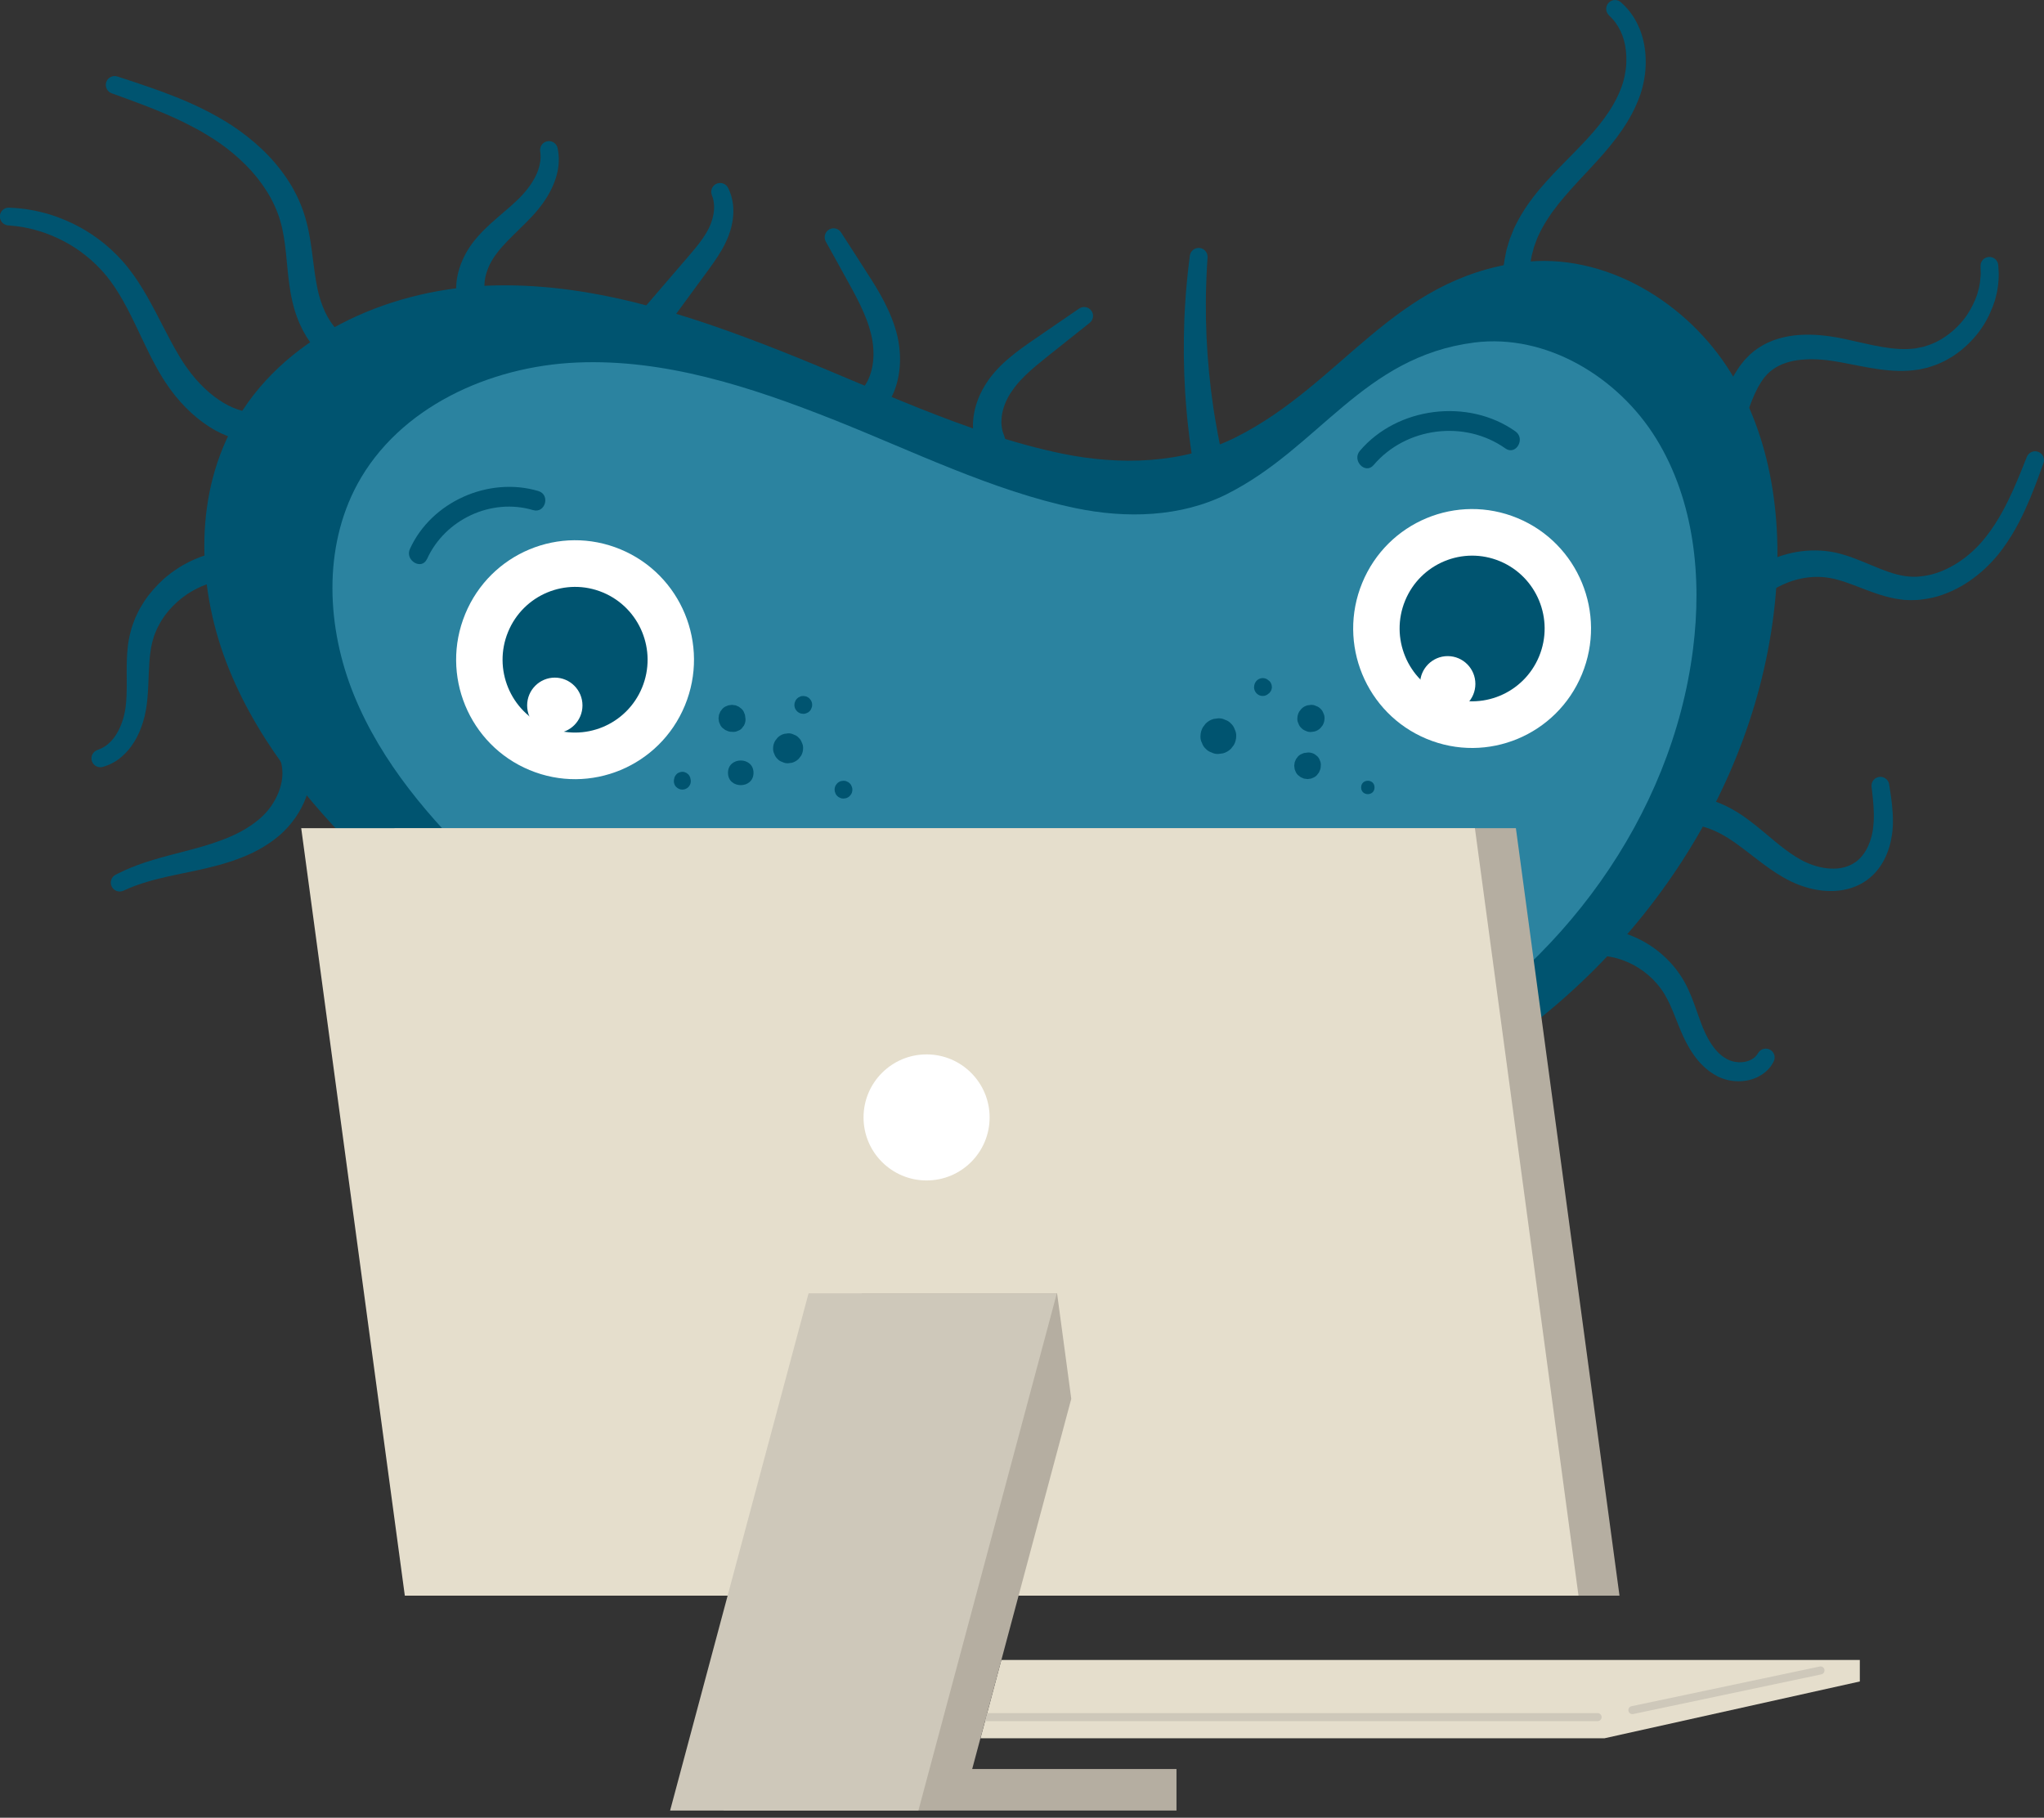
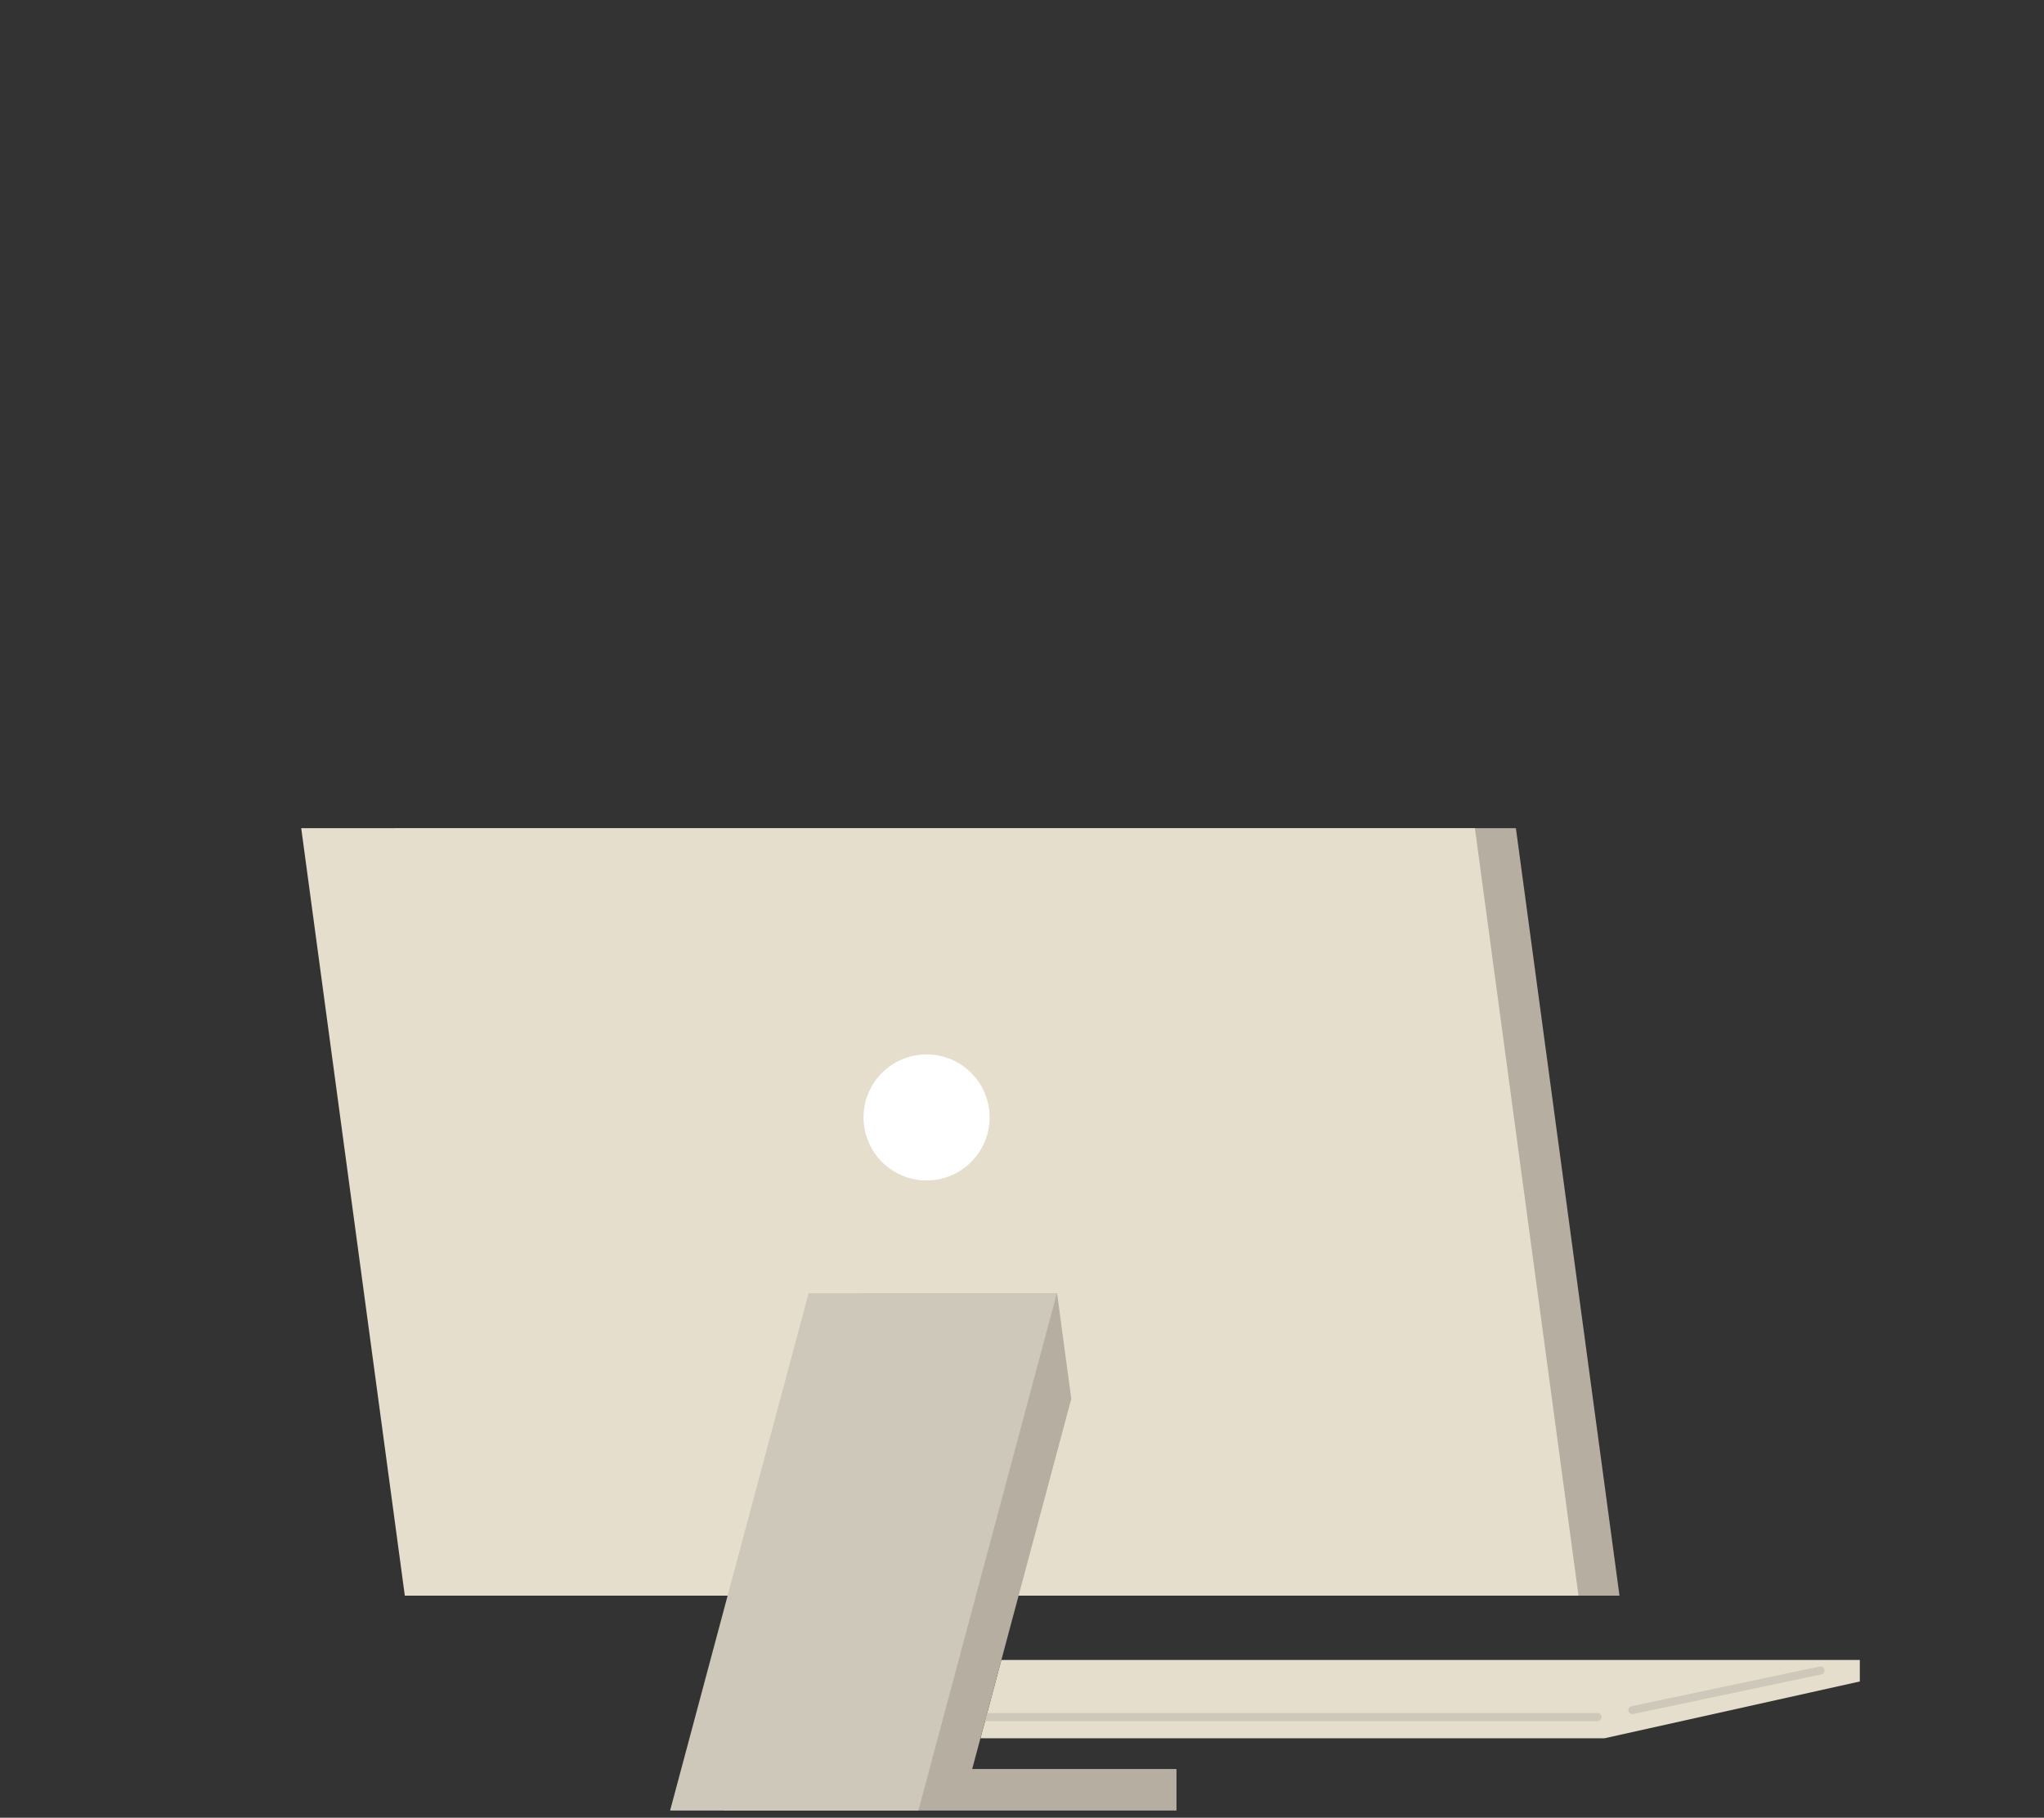
<svg xmlns="http://www.w3.org/2000/svg" width="190" height="169" viewBox="0 0 190 169" fill="none">
  <rect x="0" y="0" width="190" height="169" fill="#333333" stroke="none" />
  <g clip-path="url(#clip0_2202_3347)">
    <path d="M42.908 29.032L42.833 28.857L42.791 28.762L42.767 28.703L42.729 28.603C42.684 28.47 42.621 28.307 42.576 28.141C42.501 27.828 42.418 27.445 42.41 27.015C42.393 26.582 42.426 26.111 42.53 25.619C42.729 24.64 43.181 23.606 43.874 22.66L44.007 22.485L44.086 22.381L44.148 22.306C44.231 22.206 44.306 22.114 44.409 21.997C44.613 21.764 44.803 21.564 45.003 21.364C45.405 20.964 45.824 20.589 46.235 20.234C46.637 19.888 47.039 19.543 47.434 19.201C47.815 18.863 48.168 18.538 48.492 18.192C48.79 17.875 49.072 17.529 49.3 17.196C49.529 16.863 49.719 16.533 49.861 16.221C50.147 15.6 50.23 15.058 50.25 14.687C50.25 14.499 50.25 14.358 50.234 14.258L50.217 14.108L50.209 14.02C50.167 13.566 50.499 13.166 50.952 13.124C51.383 13.082 51.769 13.387 51.839 13.808L51.881 14.037C51.91 14.187 51.931 14.408 51.943 14.687C51.943 14.966 51.943 15.308 51.873 15.687C51.814 16.067 51.706 16.488 51.541 16.913C51.379 17.342 51.167 17.784 50.902 18.226C50.636 18.667 50.333 19.097 49.972 19.53C49.636 19.938 49.251 20.343 48.869 20.726C48.492 21.097 48.106 21.472 47.724 21.851C47.351 22.218 46.994 22.585 46.674 22.943C46.513 23.123 46.359 23.314 46.235 23.477C46.172 23.552 46.09 23.669 46.015 23.769L45.961 23.844C45.961 23.844 45.986 23.814 45.969 23.831V23.844L45.953 23.86L45.932 23.894L45.845 24.027C45.393 24.731 45.144 25.473 45.065 26.065C44.978 26.665 45.077 27.103 45.169 27.374C45.189 27.432 45.21 27.461 45.222 27.499L45.231 27.524L45.26 27.574L45.31 27.665L45.401 27.836C45.749 28.512 45.488 29.341 44.808 29.695C44.131 30.045 43.298 29.783 42.945 29.103C42.932 29.078 42.916 29.049 42.908 29.024V29.016V29.032Z" fill="#005470" />
    <path d="M59.555 28.999C59.555 28.999 61.87 26.307 64.185 23.61C64.753 22.948 65.268 22.306 65.641 21.672C65.732 21.514 65.824 21.355 65.894 21.206L65.923 21.147V21.131L65.927 21.126H65.931C65.931 21.126 65.94 21.101 65.927 21.135L65.944 21.101L66.002 20.968C66.031 20.893 66.06 20.822 66.089 20.755C66.201 20.455 66.28 20.163 66.326 19.897C66.417 19.359 66.379 18.917 66.317 18.626C66.288 18.48 66.255 18.367 66.226 18.296L66.184 18.184L66.16 18.113C66.006 17.684 66.23 17.213 66.662 17.059C67.068 16.913 67.512 17.109 67.69 17.492L67.773 17.671C67.827 17.788 67.898 17.967 67.968 18.196C68.114 18.651 68.217 19.334 68.147 20.118C68.114 20.509 68.035 20.926 67.914 21.351C67.881 21.46 67.844 21.572 67.806 21.681L67.757 21.822L67.744 21.856L67.724 21.914L67.695 21.993C67.612 22.206 67.516 22.414 67.417 22.627C67.006 23.464 66.458 24.252 65.927 24.986C63.824 27.853 61.721 30.725 61.721 30.725C61.269 31.341 60.406 31.471 59.792 31.02C59.174 30.57 59.045 29.708 59.493 29.095C59.514 29.066 59.535 29.037 59.559 29.012L59.555 28.999Z" fill="#005470" />
    <path d="M79.966 36.384C79.966 36.384 80.008 36.334 80.091 36.239C80.128 36.193 80.178 36.139 80.232 36.072C80.261 36.03 80.298 35.98 80.34 35.926C80.427 35.805 80.543 35.613 80.655 35.401C80.758 35.176 80.875 34.922 80.958 34.617C81.14 34.013 81.236 33.238 81.177 32.396C81.165 32.183 81.14 31.971 81.107 31.754C81.09 31.65 81.074 31.529 81.053 31.437C81.024 31.317 80.999 31.175 80.974 31.075C80.875 30.662 80.729 30.179 80.559 29.737C80.219 28.832 79.767 27.932 79.315 27.082C78.842 26.228 78.402 25.427 78.029 24.744C77.27 23.373 76.759 22.456 76.759 22.456C76.54 22.056 76.685 21.551 77.083 21.331C77.465 21.118 77.946 21.243 78.178 21.606C78.178 21.606 78.746 22.485 79.593 23.802C80.02 24.465 80.514 25.24 81.045 26.069C81.576 26.915 82.132 27.857 82.592 28.878C82.824 29.399 83.028 29.904 83.206 30.483C83.252 30.629 83.281 30.737 83.318 30.862C83.364 31.02 83.389 31.146 83.426 31.291C83.488 31.571 83.538 31.85 83.575 32.129C83.725 33.238 83.675 34.313 83.467 35.23C83.372 35.688 83.227 36.105 83.082 36.472C82.924 36.835 82.77 37.135 82.609 37.397C82.522 37.531 82.443 37.651 82.372 37.756C82.318 37.831 82.273 37.893 82.235 37.943L82.123 38.093C81.667 38.702 80.804 38.827 80.194 38.377C79.585 37.922 79.46 37.055 79.912 36.447C79.929 36.422 79.95 36.397 79.97 36.376L79.966 36.384Z" fill="#005470" />
    <path d="M90.735 41.394L90.686 41.227L90.656 41.136C90.648 41.106 90.636 41.069 90.619 41.002C90.59 40.881 90.557 40.744 90.528 40.59C90.486 40.315 90.441 39.977 90.441 39.594C90.437 39.21 90.478 38.793 90.561 38.347C90.727 37.46 91.109 36.505 91.694 35.609C91.764 35.497 91.843 35.388 91.922 35.276L91.98 35.192L92.046 35.105L92.154 34.967C92.22 34.88 92.328 34.755 92.415 34.651C92.507 34.542 92.598 34.451 92.685 34.346C93.05 33.95 93.44 33.592 93.843 33.254C94.643 32.579 95.473 32.008 96.232 31.487C96.987 30.971 97.692 30.487 98.294 30.07C99.501 29.241 100.306 28.691 100.306 28.691C100.683 28.432 101.198 28.528 101.459 28.903C101.708 29.262 101.629 29.749 101.293 30.016C101.293 30.016 100.53 30.625 99.385 31.533C98.812 31.987 98.144 32.521 97.427 33.092C96.713 33.663 95.975 34.255 95.323 34.884C95 35.201 94.697 35.526 94.431 35.859C94.369 35.943 94.299 36.026 94.241 36.109C94.183 36.197 94.137 36.251 94.067 36.355L93.967 36.501L93.942 36.539L93.93 36.555V36.564C93.93 36.564 93.909 36.584 93.93 36.547L93.892 36.614C93.843 36.697 93.793 36.776 93.747 36.859C93.378 37.526 93.17 38.206 93.112 38.764C93.083 39.043 93.071 39.294 93.096 39.506C93.112 39.719 93.15 39.898 93.183 40.039C93.199 40.094 93.216 40.135 93.224 40.181C93.224 40.198 93.241 40.231 93.253 40.269C93.266 40.302 93.278 40.331 93.287 40.356C93.328 40.465 93.349 40.523 93.349 40.523C93.614 41.236 93.253 42.028 92.54 42.294C91.826 42.561 91.034 42.198 90.764 41.486C90.752 41.457 90.744 41.423 90.735 41.394H90.731H90.735Z" fill="#005470" />
-     <path d="M110.797 42.382C110.797 42.382 110.756 42.098 110.685 41.602C110.615 41.115 110.515 40.356 110.424 39.489C110.374 39.056 110.328 38.581 110.287 38.077C110.241 37.576 110.208 37.047 110.167 36.501C110.1 35.409 110.055 34.238 110.042 33.071C110.034 31.904 110.05 30.737 110.092 29.645C110.121 29.099 110.142 28.57 110.179 28.07C110.212 27.57 110.245 27.099 110.287 26.665C110.362 25.794 110.44 25.073 110.503 24.569C110.565 24.065 110.602 23.777 110.602 23.777C110.656 23.323 111.071 23.002 111.523 23.056C111.959 23.106 112.274 23.494 112.249 23.927V23.944L112.199 24.723C112.17 25.219 112.133 25.928 112.112 26.774C112.096 27.199 112.096 27.657 112.091 28.145C112.087 28.633 112.091 29.141 112.1 29.674C112.12 30.733 112.17 31.863 112.249 32.992C112.332 34.117 112.44 35.242 112.569 36.289C112.639 36.814 112.701 37.322 112.772 37.797C112.842 38.277 112.913 38.727 112.988 39.144C113.129 39.985 113.257 40.644 113.357 41.144C113.456 41.636 113.519 41.919 113.519 41.919C113.672 42.665 113.191 43.39 112.444 43.545C111.697 43.699 110.971 43.215 110.818 42.469C110.814 42.444 110.81 42.415 110.801 42.386L110.797 42.382Z" fill="#005470" />
    <path d="M31.985 34.267C31.985 34.267 31.852 34.217 31.607 34.117C31.582 34.109 31.537 34.088 31.487 34.063L31.338 33.988C31.234 33.938 31.122 33.88 30.998 33.813C30.79 33.68 30.545 33.542 30.301 33.346C29.803 32.971 29.276 32.442 28.803 31.779C28.33 31.116 27.911 30.32 27.588 29.428C27.422 28.983 27.289 28.512 27.173 28.016C27.144 27.886 27.119 27.778 27.09 27.628C27.069 27.515 27.048 27.403 27.023 27.286C26.982 27.04 26.936 26.765 26.903 26.524C26.758 25.515 26.683 24.485 26.575 23.464C26.468 22.452 26.318 21.418 26.04 20.501L25.916 20.105C25.874 19.968 25.829 19.88 25.787 19.759C25.712 19.543 25.605 19.309 25.501 19.076C25.401 18.842 25.273 18.622 25.157 18.388C25.024 18.167 24.904 17.938 24.762 17.725C24.207 16.854 23.547 16.033 22.808 15.304C22.074 14.57 21.278 13.908 20.456 13.333C20.249 13.195 20.041 13.041 19.842 12.92C19.627 12.783 19.403 12.637 19.203 12.52C18.801 12.274 18.378 12.032 17.963 11.82C17.138 11.382 16.329 11.003 15.574 10.674C14.055 10.015 12.748 9.536 11.828 9.198C10.907 8.865 10.38 8.673 10.38 8.673C9.952 8.519 9.728 8.044 9.882 7.614C10.035 7.194 10.496 6.973 10.919 7.114C10.919 7.114 11.454 7.289 12.392 7.598C13.329 7.915 14.678 8.356 16.283 8.994C17.084 9.311 17.942 9.682 18.843 10.128C19.295 10.348 19.739 10.582 20.212 10.849C20.452 10.982 20.664 11.111 20.888 11.245C21.133 11.39 21.352 11.54 21.589 11.686C22.51 12.295 23.422 13.003 24.281 13.808C25.14 14.608 25.928 15.525 26.617 16.529C26.795 16.779 26.945 17.042 27.106 17.3C27.252 17.571 27.409 17.83 27.542 18.105C27.679 18.38 27.812 18.651 27.928 18.955C27.986 19.101 28.056 19.259 28.098 19.388L28.235 19.78C28.633 20.972 28.82 22.106 28.969 23.177C29.114 24.248 29.222 25.248 29.38 26.148C29.417 26.382 29.459 26.574 29.5 26.794C29.525 26.907 29.55 27.024 29.575 27.136C29.6 27.232 29.625 27.328 29.649 27.42C29.749 27.807 29.873 28.178 30.01 28.52C30.28 29.208 30.612 29.779 30.948 30.22C31.284 30.666 31.624 30.975 31.919 31.183C32.064 31.296 32.205 31.362 32.321 31.437C32.371 31.458 32.416 31.479 32.458 31.5L32.516 31.529C32.516 31.529 32.549 31.546 32.587 31.558C32.835 31.65 32.968 31.696 32.968 31.696C33.682 31.954 34.055 32.75 33.789 33.463C33.528 34.175 32.736 34.547 32.022 34.284C32.01 34.284 31.993 34.271 31.981 34.267H31.993H31.985Z" fill="#005470" />
    <path d="M25.251 41.011C25.251 41.011 25.123 41.027 24.882 41.052C24.82 41.056 24.753 41.069 24.679 41.077C24.637 41.077 24.608 41.086 24.554 41.09H24.384C24.152 41.094 23.862 41.115 23.579 41.094C23.032 41.048 22.356 40.961 21.65 40.719C20.941 40.49 20.174 40.148 19.435 39.664C17.95 38.714 16.515 37.289 15.366 35.526L15.15 35.192L15.088 35.092L15.042 35.013L14.947 34.855L14.756 34.534L14.561 34.184C14.295 33.713 14.067 33.254 13.831 32.788C13.366 31.85 12.934 30.904 12.486 29.987C12.043 29.07 11.582 28.174 11.08 27.349C10.956 27.14 10.823 26.944 10.694 26.74C10.562 26.549 10.425 26.353 10.288 26.161L10.076 25.886L9.972 25.748L9.919 25.682C9.902 25.661 9.935 25.698 9.931 25.694V25.686L9.91 25.669L9.881 25.636C9.724 25.456 9.558 25.248 9.404 25.09C9.118 24.777 8.798 24.469 8.471 24.177C8.143 23.89 7.807 23.627 7.475 23.381C6.799 22.893 6.114 22.502 5.455 22.189C4.795 21.881 4.169 21.635 3.6 21.472C3.318 21.376 3.045 21.326 2.8 21.255C2.547 21.205 2.319 21.155 2.111 21.114C1.692 21.051 1.36 21.001 1.132 20.989C0.904 20.968 0.784 20.955 0.784 20.955H0.738C0.286 20.91 -0.05 20.505 -0.009 20.051C0.033 19.605 0.419 19.28 0.862 19.305C0.862 19.305 0.999 19.313 1.257 19.33C1.518 19.338 1.891 19.38 2.372 19.438C2.613 19.48 2.874 19.517 3.161 19.572C3.443 19.638 3.754 19.692 4.077 19.784C4.729 19.947 5.447 20.201 6.21 20.53C6.969 20.86 7.77 21.28 8.562 21.814C8.956 22.081 9.354 22.372 9.74 22.689C10.126 23.006 10.504 23.352 10.889 23.744C11.08 23.935 11.225 24.106 11.4 24.29L11.478 24.377L11.545 24.452L11.669 24.606L11.922 24.915C12.08 25.127 12.246 25.344 12.403 25.557C12.553 25.777 12.715 25.994 12.856 26.219C13.445 27.115 13.963 28.057 14.457 28.991C14.947 29.924 15.411 30.85 15.884 31.729C16.12 32.162 16.361 32.604 16.602 33L16.78 33.3L16.979 33.613L17.079 33.767L17.129 33.842L17.17 33.9L17.361 34.175C18.386 35.638 19.63 36.776 20.792 37.46C21.372 37.81 21.933 38.031 22.426 38.172C22.924 38.327 23.36 38.356 23.712 38.377C23.882 38.381 23.998 38.364 24.119 38.368H24.202C24.231 38.368 24.276 38.36 24.314 38.352C24.388 38.339 24.455 38.331 24.517 38.322C24.758 38.285 24.886 38.268 24.886 38.268C25.641 38.156 26.342 38.672 26.454 39.427C26.566 40.181 26.048 40.881 25.297 40.994C25.285 40.994 25.264 40.994 25.251 40.998H25.255L25.251 41.011Z" fill="#005470" />
    <path d="M22.891 53.964C22.891 53.964 22.792 53.952 22.605 53.935C22.514 53.926 22.398 53.91 22.261 53.897C22.194 53.893 22.115 53.881 22.049 53.877H21.431C21.253 53.893 21.062 53.91 20.858 53.931C20.452 53.985 19.987 54.077 19.494 54.231C19.245 54.306 19 54.418 18.739 54.51C18.485 54.635 18.22 54.748 17.959 54.898C17.706 55.052 17.432 55.202 17.183 55.398C17.058 55.493 16.917 55.577 16.801 55.681C16.677 55.785 16.556 55.894 16.432 55.998C15.955 56.444 15.486 56.944 15.125 57.523C14.922 57.798 14.781 58.115 14.611 58.415C14.486 58.732 14.329 59.044 14.25 59.378L14.175 59.624L14.159 59.686L14.15 59.715V59.732L14.146 59.74C14.15 59.703 14.146 59.736 14.146 59.728L14.117 59.874C14.067 60.082 14.043 60.236 14.014 60.403C13.96 60.757 13.918 61.124 13.889 61.495C13.835 62.237 13.814 63.008 13.781 63.771C13.744 64.537 13.694 65.304 13.557 66.046C13.424 66.805 13.2 67.497 12.927 68.118C12.653 68.734 12.313 69.276 11.943 69.714C11.574 70.156 11.176 70.489 10.823 70.727C10.462 70.956 10.147 71.102 9.931 71.177C9.716 71.252 9.595 71.289 9.595 71.289C9.164 71.435 8.695 71.206 8.546 70.777C8.401 70.36 8.612 69.91 9.019 69.743L9.114 69.706L9.322 69.622C9.454 69.568 9.645 69.468 9.865 69.318C10.081 69.151 10.334 68.93 10.579 68.609C10.823 68.293 11.056 67.88 11.251 67.397C11.446 66.909 11.595 66.355 11.674 65.75C11.757 65.133 11.777 64.45 11.782 63.717C11.782 62.983 11.765 62.199 11.79 61.374C11.823 60.541 11.885 59.678 12.13 58.782C12.226 58.332 12.404 57.915 12.557 57.486C12.757 57.081 12.927 56.66 13.175 56.29C13.623 55.514 14.192 54.843 14.781 54.243C14.934 54.097 15.088 53.956 15.237 53.81C15.391 53.668 15.557 53.547 15.714 53.422C16.026 53.16 16.366 52.951 16.689 52.734C17.017 52.526 17.357 52.359 17.681 52.184C18.017 52.038 18.34 51.884 18.66 51.772C18.988 51.668 19.29 51.547 19.602 51.476C19.908 51.409 20.195 51.326 20.477 51.284C20.755 51.247 21.02 51.213 21.261 51.18C21.518 51.163 21.767 51.163 21.983 51.155C22.095 51.155 22.198 51.155 22.294 51.151C22.381 51.151 22.447 51.159 22.518 51.163C22.655 51.172 22.771 51.18 22.862 51.188L23.148 51.205C23.908 51.259 24.48 51.913 24.43 52.672C24.376 53.431 23.721 54.006 22.962 53.952C22.945 53.952 22.92 53.952 22.899 53.947L22.891 53.964Z" fill="#005470" />
    <path d="M28.512 69.368L28.595 69.61C28.608 69.647 28.625 69.693 28.641 69.743L28.666 69.822L28.695 69.943C28.736 70.11 28.79 70.31 28.828 70.518C28.89 70.91 28.944 71.394 28.911 71.931C28.89 72.473 28.795 73.069 28.6 73.682C28.23 74.911 27.496 76.207 26.38 77.295L26.164 77.499L26.032 77.62L25.932 77.704C25.795 77.812 25.683 77.916 25.505 78.045C25.339 78.17 25.177 78.291 25.02 78.395C24.862 78.504 24.696 78.608 24.53 78.712C23.866 79.116 23.161 79.454 22.447 79.733C21.024 80.292 19.577 80.646 18.253 80.929C16.922 81.213 15.714 81.45 14.706 81.704C13.698 81.955 12.893 82.225 12.342 82.438C12.068 82.546 11.856 82.638 11.715 82.705C11.57 82.767 11.495 82.801 11.495 82.801L11.466 82.813C11.052 83.001 10.558 82.813 10.371 82.4C10.189 81.996 10.359 81.525 10.749 81.325L10.989 81.204C11.147 81.121 11.383 81.013 11.682 80.875C12.284 80.604 13.159 80.267 14.217 79.95C15.271 79.629 16.507 79.325 17.78 78.987C18.423 78.816 19.066 78.637 19.709 78.424C20.348 78.212 20.983 77.978 21.593 77.704C22.198 77.433 22.771 77.116 23.29 76.766C23.422 76.678 23.547 76.587 23.671 76.495C23.8 76.403 23.908 76.311 24.015 76.224C24.115 76.149 24.252 76.02 24.372 75.907L24.468 75.82H24.472C24.426 75.853 24.464 75.82 24.455 75.828L24.464 75.82L24.48 75.803L24.517 75.766L24.663 75.615C25.43 74.794 25.907 73.819 26.11 72.99C26.218 72.573 26.256 72.189 26.252 71.864C26.256 71.535 26.206 71.26 26.164 71.039C26.14 70.952 26.119 70.873 26.098 70.806L26.086 70.756L26.057 70.681C26.04 70.631 26.019 70.589 26.003 70.547L25.911 70.31C25.638 69.601 25.986 68.801 26.695 68.526C27.405 68.251 28.206 68.601 28.483 69.31C28.488 69.326 28.5 69.351 28.504 69.372V69.364L28.512 69.368Z" fill="#005470" />
    <path d="M31.81 95.325C31.81 95.325 32.093 94.291 32.52 92.741C32.731 91.966 32.98 91.061 33.246 90.09C33.511 89.127 33.781 88.064 34.192 86.981C34.399 86.443 34.64 85.901 34.938 85.376C35.237 84.851 35.577 84.364 36 83.905L36.125 83.767L36.303 83.597L36.486 83.43L36.656 83.284C36.768 83.188 36.884 83.097 37.004 83.013C37.12 82.926 37.241 82.846 37.361 82.776C37.846 82.475 38.348 82.251 38.842 82.1C39.331 81.946 39.821 81.879 40.269 81.867C40.713 81.85 41.111 81.909 41.435 81.975C41.758 82.055 42.011 82.138 42.177 82.213L42.431 82.321C43.127 82.621 43.455 83.434 43.152 84.13C42.854 84.83 42.041 85.151 41.339 84.851C41.319 84.843 41.298 84.835 41.277 84.822L41.165 84.768C41.165 84.768 41.132 84.751 41.066 84.718C41.003 84.68 40.908 84.643 40.779 84.597C40.647 84.564 40.481 84.513 40.269 84.509C40.062 84.501 39.809 84.509 39.526 84.58C39.244 84.643 38.933 84.759 38.626 84.922C38.547 84.964 38.469 85.005 38.394 85.055C38.315 85.101 38.236 85.151 38.166 85.21L38.054 85.293L37.963 85.368L37.863 85.443L37.73 85.576C37.452 85.839 37.166 86.193 36.917 86.564C36.664 86.948 36.44 87.368 36.237 87.819C35.822 88.715 35.498 89.715 35.166 90.674C34.839 91.624 34.536 92.511 34.27 93.274C33.748 94.795 33.395 95.808 33.395 95.808C33.25 96.242 32.777 96.471 32.346 96.321C31.931 96.175 31.703 95.737 31.814 95.32H31.81V95.325Z" fill="#005470" />
    <path d="M54.569 114.625C54.569 114.625 54.424 114.296 54.163 113.713C53.905 113.129 53.536 112.287 53.15 111.229C52.773 110.174 52.383 108.882 52.225 107.415C52.209 107.232 52.188 107.049 52.18 106.857L52.163 106.573V106.019L52.175 105.715L52.196 105.402L52.23 105.106C52.321 104.314 52.512 103.518 52.81 102.756C53.109 101.989 53.516 101.251 54.047 100.593C54.573 99.938 55.233 99.367 55.959 98.959L56.233 98.813L56.37 98.742L56.386 98.734H56.395L56.444 98.705L56.473 98.692L56.531 98.667C56.689 98.6 56.813 98.538 57.033 98.467C57.133 98.434 57.233 98.4 57.332 98.367C57.428 98.338 57.511 98.313 57.602 98.292C57.78 98.238 57.95 98.196 58.116 98.159C58.788 98.004 59.39 97.917 59.912 97.825C60.435 97.738 60.879 97.646 61.24 97.55C61.593 97.446 61.879 97.346 62.082 97.242C62.19 97.196 62.269 97.142 62.343 97.096C62.418 97.058 62.476 97.013 62.522 96.979C62.613 96.917 62.663 96.879 62.663 96.879L62.767 96.804C63.385 96.358 64.248 96.504 64.692 97.121C65.135 97.738 64.99 98.6 64.372 99.042C64.36 99.051 64.343 99.063 64.331 99.071L64.044 99.263C63.949 99.326 63.833 99.401 63.688 99.472C63.547 99.542 63.381 99.638 63.198 99.709C62.829 99.876 62.381 100.009 61.879 100.126C61.381 100.234 60.846 100.313 60.294 100.38C59.742 100.447 59.178 100.505 58.635 100.605C58.498 100.63 58.361 100.655 58.228 100.689L58.033 100.734L57.867 100.78C57.772 100.797 57.593 100.872 57.444 100.926L57.386 100.947L57.357 100.959C57.357 100.959 57.432 100.93 57.394 100.943H57.39L57.378 100.951L57.291 100.993L57.116 101.076C56.652 101.31 56.208 101.647 55.822 102.081C55.44 102.514 55.113 103.035 54.855 103.606C54.602 104.173 54.424 104.79 54.32 105.402L54.279 105.636L54.258 105.852L54.233 106.069L54.221 106.332L54.212 106.557V106.794C54.212 106.948 54.221 107.107 54.229 107.261C54.3 108.499 54.586 109.666 54.893 110.658C55.204 111.654 55.519 112.487 55.743 113.067C55.971 113.65 56.1 113.988 56.1 113.988C56.266 114.417 56.059 114.896 55.631 115.059C55.216 115.221 54.756 115.026 54.573 114.625H54.569Z" fill="#005470" />
    <path d="M90.188 126.028C90.188 126.028 89.844 125.874 89.246 125.603C88.645 125.32 87.774 124.928 86.757 124.307C86.251 123.995 85.712 123.619 85.177 123.165L84.978 122.986L84.861 122.878L84.774 122.79L84.596 122.615L84.393 122.398C84.131 122.107 83.891 121.815 83.662 121.481C83.21 120.831 82.833 120.077 82.6 119.235C82.368 118.397 82.298 117.464 82.493 116.538L82.522 116.401C82.53 116.359 82.538 116.313 82.559 116.247L82.659 115.888C82.733 115.672 82.804 115.459 82.895 115.259C83.065 114.851 83.272 114.48 83.488 114.134C83.915 113.438 84.384 112.838 84.799 112.283C85.007 112.008 85.21 111.741 85.388 111.483L85.521 111.291L85.633 111.133L85.762 110.925L85.824 110.82L85.865 110.737C85.973 110.541 86.098 110.291 86.185 110.066C86.28 109.841 86.347 109.612 86.4 109.403C86.508 108.978 86.537 108.599 86.512 108.303C86.487 108.007 86.413 107.803 86.347 107.653C86.305 107.586 86.28 107.515 86.234 107.474C86.197 107.424 86.172 107.382 86.135 107.353C86.073 107.294 86.044 107.257 86.044 107.257L85.865 107.032C85.397 106.44 85.496 105.581 86.093 105.111C86.666 104.66 87.492 104.74 87.964 105.277C87.964 105.277 88.056 105.386 88.234 105.581C88.321 105.677 88.417 105.819 88.52 105.977C88.632 106.136 88.724 106.336 88.827 106.561C89.014 107.007 89.151 107.578 89.168 108.19C89.184 108.803 89.089 109.453 88.889 110.099C88.79 110.424 88.67 110.749 88.52 111.075C88.371 111.404 88.209 111.708 87.985 112.062L87.906 112.187L87.836 112.287L87.699 112.492L87.516 112.733L87.355 112.946C87.135 113.229 86.906 113.5 86.683 113.771C86.234 114.309 85.791 114.838 85.425 115.372C85.243 115.642 85.077 115.909 84.948 116.184C84.878 116.318 84.824 116.459 84.77 116.588L84.708 116.764C84.695 116.784 84.687 116.83 84.675 116.88L84.641 117.014C84.505 117.543 84.509 118.139 84.641 118.714C84.77 119.293 85.015 119.86 85.338 120.373C85.492 120.627 85.679 120.873 85.857 121.094L85.99 121.248L86.16 121.427L86.243 121.515L86.305 121.577L86.463 121.731C86.882 122.127 87.326 122.465 87.757 122.761C88.624 123.349 89.433 123.765 90.001 124.061C90.578 124.357 90.91 124.52 90.91 124.52H90.914C91.32 124.728 91.482 125.228 91.275 125.632C91.072 126.028 90.599 126.191 90.196 126.012H90.188V126.028Z" fill="#005470" />
    <path d="M121.339 128.971C121.339 128.971 120.887 128.858 120.074 128.629C119.667 128.517 119.173 128.371 118.601 128.179C118.032 127.983 117.389 127.737 116.705 127.391C116.365 127.216 116.012 127.02 115.66 126.787L115.51 126.687L115.394 126.604C115.311 126.541 115.245 126.504 115.149 126.424C115.058 126.349 114.967 126.279 114.871 126.203C114.784 126.128 114.701 126.053 114.614 125.978C113.942 125.362 113.307 124.599 112.859 123.657C112.635 123.19 112.461 122.673 112.362 122.127C112.312 121.857 112.287 121.573 112.274 121.29V120.902C112.279 120.877 112.274 120.944 112.283 120.84V120.819L112.316 120.473C112.353 120.21 112.415 119.856 112.49 119.614C112.557 119.343 112.656 119.085 112.756 118.831C112.959 118.322 113.208 117.868 113.465 117.426C113.979 116.555 114.535 115.788 114.983 115.042C115.427 114.321 115.755 113.554 115.938 112.854C116.137 112.112 116.22 111.37 116.215 110.662C116.215 109.953 116.108 109.291 115.971 108.695C115.834 108.095 115.622 107.574 115.423 107.124C115.207 106.682 114.992 106.311 114.793 106.023C114.693 105.882 114.602 105.757 114.519 105.648C114.436 105.544 114.357 105.456 114.299 105.386L114.116 105.169L114.046 105.086C113.552 104.506 113.623 103.639 114.203 103.143C114.784 102.652 115.651 102.722 116.145 103.298C116.153 103.306 116.166 103.323 116.174 103.331C116.174 103.331 116.261 103.439 116.419 103.635C116.498 103.735 116.601 103.86 116.709 104.006C116.813 104.16 116.929 104.335 117.062 104.531C117.315 104.931 117.589 105.436 117.854 106.04C118.095 106.648 118.352 107.34 118.497 108.128C118.651 108.912 118.754 109.77 118.721 110.687C118.692 111.6 118.551 112.562 118.257 113.517C117.95 114.517 117.497 115.426 116.946 116.259C116.402 117.084 115.826 117.83 115.357 118.564C115.124 118.931 114.909 119.298 114.751 119.656C114.676 119.835 114.593 120.019 114.548 120.194C114.481 120.394 114.461 120.498 114.419 120.694L114.374 121.035L114.365 121.256C114.365 121.431 114.374 121.606 114.398 121.782C114.448 122.132 114.552 122.482 114.693 122.815C114.979 123.486 115.427 124.086 115.929 124.578L116.12 124.757L116.303 124.911C116.357 124.961 116.452 125.028 116.522 125.087L116.634 125.174L116.722 125.237C116.995 125.437 117.286 125.612 117.568 125.766C118.705 126.391 119.804 126.741 120.567 126.991C121.347 127.229 121.795 127.366 121.795 127.366C122.235 127.5 122.48 127.962 122.343 128.4C122.214 128.821 121.774 129.063 121.351 128.958L121.339 128.971Z" fill="#005470" />
    <path d="M141.944 111.454C141.944 111.454 141.965 111.375 142.006 111.229C142.027 111.154 142.052 111.062 142.081 110.958C142.098 110.904 142.11 110.849 142.131 110.787C142.147 110.729 142.147 110.679 142.16 110.62C142.176 110.504 142.201 110.378 142.222 110.237C142.243 110.095 142.247 109.92 142.264 109.749C142.284 109.574 142.272 109.387 142.268 109.191C142.268 109.095 142.268 108.991 142.259 108.886C142.247 108.782 142.235 108.678 142.222 108.57C142.205 108.461 142.201 108.353 142.181 108.24C142.156 108.128 142.135 108.015 142.11 107.899C142.073 107.665 141.99 107.436 141.923 107.198C141.861 106.957 141.741 106.728 141.658 106.477C141.542 106.244 141.434 105.998 141.297 105.769C141.156 105.536 141.023 105.302 140.845 105.081C140.691 104.852 140.5 104.648 140.314 104.439C139.924 104.044 139.505 103.66 139.024 103.381C138.795 103.218 138.538 103.118 138.298 102.993L138.277 102.981H138.264L138.26 102.977C138.26 102.977 138.223 102.956 138.289 102.985L138.231 102.964L138.119 102.918L137.891 102.831C137.729 102.764 137.613 102.735 137.485 102.689C136.966 102.522 136.364 102.376 135.784 102.256C135.199 102.131 134.614 102.018 134.037 101.885C133.469 101.755 132.905 101.61 132.382 101.43C132.116 101.339 131.868 101.251 131.623 101.139C131.502 101.084 131.382 101.039 131.27 100.98C131.158 100.918 131.046 100.859 130.938 100.801C130.723 100.693 130.532 100.559 130.349 100.438C130.262 100.376 130.175 100.322 130.096 100.259C130.021 100.197 129.947 100.134 129.876 100.072C129.59 99.842 129.395 99.626 129.262 99.48C129.125 99.334 129.059 99.255 129.059 99.255C128.549 98.692 128.59 97.821 129.154 97.313C129.719 96.8 130.59 96.846 131.1 97.409C131.108 97.417 131.121 97.429 131.129 97.438L131.233 97.563C131.233 97.563 131.27 97.604 131.341 97.688C131.407 97.775 131.507 97.9 131.664 98.038C131.702 98.075 131.739 98.113 131.78 98.15C131.822 98.188 131.88 98.225 131.93 98.263C132.033 98.342 132.141 98.43 132.278 98.509C132.345 98.546 132.411 98.592 132.486 98.638C132.56 98.68 132.643 98.717 132.726 98.759C132.884 98.846 133.075 98.925 133.274 99.005C133.672 99.163 134.137 99.317 134.655 99.459C135.17 99.605 135.746 99.751 136.352 99.913C136.966 100.08 137.592 100.259 138.293 100.526C138.464 100.593 138.659 100.663 138.791 100.73L139.011 100.83L139.123 100.884L139.177 100.909C139.248 100.943 139.202 100.922 139.219 100.926H139.227L139.243 100.939L139.273 100.955C139.604 101.143 139.945 101.314 140.243 101.547C140.874 101.968 141.413 102.501 141.89 103.052C142.118 103.335 142.347 103.618 142.529 103.923C142.732 104.214 142.894 104.527 143.056 104.831C143.214 105.135 143.338 105.448 143.467 105.752C143.566 106.069 143.687 106.365 143.757 106.669C143.832 106.978 143.911 107.265 143.944 107.561C143.964 107.707 143.985 107.849 144.006 107.99C144.023 108.132 144.027 108.274 144.035 108.407C144.043 108.545 144.052 108.678 144.06 108.807C144.06 108.941 144.056 109.066 144.056 109.191C144.047 109.441 144.047 109.678 144.01 109.899C143.981 110.124 143.96 110.324 143.923 110.52C143.877 110.72 143.836 110.904 143.799 111.066C143.778 111.145 143.761 111.233 143.74 111.291C143.72 111.354 143.699 111.408 143.682 111.458C143.645 111.562 143.616 111.654 143.591 111.725L143.516 111.95C143.371 112.383 142.898 112.612 142.467 112.462C142.048 112.316 141.82 111.871 141.94 111.454H141.957H141.944Z" fill="#005470" />
-     <path d="M142.056 88.352C142.056 88.352 142.143 88.29 142.309 88.169C142.351 88.139 142.401 88.106 142.459 88.064C142.525 88.023 142.596 87.973 142.674 87.923C142.749 87.873 142.836 87.819 142.927 87.76C143.015 87.71 143.106 87.66 143.201 87.606C143.973 87.164 145.155 86.656 146.657 86.431C147.404 86.322 148.229 86.281 149.092 86.372C149.308 86.401 149.528 86.418 149.743 86.464C149.864 86.485 149.984 86.506 150.104 86.531C150.2 86.552 150.295 86.576 150.39 86.597L150.54 86.631L150.714 86.681C150.83 86.714 150.951 86.752 151.067 86.785C151.282 86.864 151.506 86.931 151.722 87.027C152.593 87.377 153.431 87.873 154.195 88.485C154.954 89.102 155.642 89.832 156.19 90.661C156.758 91.495 157.136 92.399 157.447 93.237C157.758 94.074 158.02 94.883 158.302 95.575C158.6 96.296 158.936 96.908 159.33 97.417C159.525 97.667 159.733 97.888 159.953 98.071C160.061 98.167 160.168 98.246 160.285 98.317C160.343 98.35 160.397 98.392 160.455 98.421L160.596 98.5C160.67 98.534 160.745 98.563 160.816 98.596C160.861 98.609 160.903 98.626 160.948 98.642C161.048 98.671 161.164 98.705 161.272 98.721C161.492 98.759 161.708 98.771 161.907 98.755C162.309 98.734 162.628 98.609 162.848 98.484C163.068 98.35 163.201 98.213 163.28 98.117C163.354 98.013 163.392 97.954 163.392 97.954L163.462 97.85C163.72 97.475 164.23 97.383 164.607 97.638C164.964 97.884 165.064 98.359 164.852 98.73C164.852 98.73 164.835 98.763 164.798 98.826C164.757 98.888 164.711 98.984 164.628 99.101C164.462 99.33 164.184 99.651 163.753 99.926C163.325 100.201 162.749 100.434 162.081 100.501C161.745 100.538 161.388 100.538 161.015 100.488C160.824 100.468 160.641 100.426 160.438 100.372L160.115 100.268L159.886 100.176L159.857 100.163L159.787 100.134L159.72 100.101L159.584 100.03C159.488 99.984 159.401 99.93 159.314 99.876C159.135 99.767 158.957 99.651 158.791 99.517C158.455 99.255 158.144 98.951 157.862 98.621C157.302 97.959 156.846 97.179 156.48 96.392C156.103 95.575 155.817 94.77 155.493 93.999C155.174 93.232 154.829 92.516 154.381 91.915C153.937 91.299 153.386 90.757 152.78 90.307C152.174 89.861 151.519 89.507 150.851 89.273C150.685 89.206 150.519 89.165 150.353 89.111L150.125 89.052L150.013 89.023L149.868 88.994L149.577 88.936H149.557C149.619 88.944 149.569 88.936 149.586 88.936H149.544L149.482 88.919L149.358 88.902C149.196 88.873 149.034 88.869 148.872 88.852C148.233 88.81 147.619 88.869 147.068 88.969C145.96 89.181 145.101 89.59 144.562 89.932C144.496 89.973 144.429 90.015 144.371 90.052C144.317 90.09 144.267 90.127 144.222 90.157L144.093 90.244C144.052 90.273 144.002 90.315 143.96 90.344C143.799 90.473 143.711 90.54 143.711 90.54C143.114 91.011 142.247 90.907 141.774 90.307C141.301 89.711 141.405 88.844 142.006 88.373C142.019 88.365 142.035 88.348 142.048 88.34L142.056 88.352Z" fill="#005470" />
    <path d="M154.593 74.365C154.593 74.365 154.701 74.332 154.9 74.269L154.979 74.244C155.02 74.236 155.058 74.223 155.103 74.211C155.191 74.19 155.294 74.165 155.398 74.14C155.452 74.127 155.506 74.115 155.564 74.103L155.722 74.078C155.834 74.061 155.95 74.048 156.074 74.028C156.568 73.982 157.165 73.986 157.816 74.086C158.468 74.186 159.165 74.382 159.87 74.678C160.579 74.969 161.289 75.361 161.99 75.836C162.185 75.974 162.305 76.057 162.488 76.195C162.666 76.324 162.832 76.457 162.998 76.582C163.33 76.841 163.658 77.112 163.981 77.382C164.632 77.924 165.271 78.474 165.935 78.97C166.59 79.462 167.287 79.921 167.976 80.217C168.685 80.525 169.445 80.725 170.166 80.754C170.892 80.796 171.573 80.658 172.129 80.362C172.203 80.333 172.266 80.283 172.332 80.242L172.432 80.179L172.456 80.162C172.456 80.162 172.485 80.141 172.44 80.179H172.448L172.465 80.162L172.527 80.117L172.651 80.021L172.726 79.954C172.772 79.916 172.83 79.858 172.884 79.804C173.099 79.583 173.29 79.329 173.448 79.058C173.763 78.512 173.958 77.912 174.062 77.337C174.074 77.266 174.083 77.199 174.095 77.132C174.103 77.053 174.116 76.974 174.124 76.895C174.141 76.761 174.153 76.628 174.161 76.486C174.182 76.211 174.182 75.945 174.182 75.69C174.174 75.182 174.141 74.732 174.103 74.357C174.029 73.602 173.971 73.156 173.971 73.156C173.913 72.702 174.232 72.29 174.684 72.231C175.124 72.173 175.53 72.477 175.605 72.91V72.931C175.605 72.931 175.68 73.365 175.792 74.161C175.842 74.557 175.904 75.049 175.937 75.628C175.954 75.92 175.958 76.228 175.954 76.561C175.954 76.724 175.941 76.903 175.925 77.087C175.92 77.166 175.908 77.249 175.904 77.332C175.896 77.441 175.879 77.524 175.866 77.616C175.759 78.362 175.543 79.171 175.124 79.971C174.705 80.771 174.049 81.559 173.128 82.092C172.228 82.621 171.15 82.859 170.129 82.842C169.096 82.838 168.092 82.605 167.151 82.242C166.188 81.863 165.367 81.359 164.599 80.829C163.836 80.3 163.143 79.75 162.488 79.246C162.16 78.991 161.845 78.754 161.534 78.529C161.376 78.416 161.227 78.308 161.081 78.212C160.949 78.116 160.745 77.987 160.621 77.908C160.04 77.545 159.463 77.257 158.928 77.057C158.389 76.857 157.891 76.741 157.468 76.695C157.041 76.645 156.684 76.666 156.402 76.695L156.207 76.732L156.12 76.749L156.058 76.766C156.016 76.774 155.983 76.787 155.946 76.795C155.929 76.799 155.916 76.799 155.892 76.807L155.817 76.837C155.622 76.907 155.518 76.949 155.518 76.949C154.805 77.207 154.012 76.841 153.751 76.128C153.49 75.415 153.859 74.624 154.572 74.361C154.589 74.357 154.61 74.348 154.622 74.344V74.357L154.593 74.365Z" fill="#005470" />
    <path d="M159.451 56.969C159.451 56.969 159.517 56.84 159.642 56.598C159.708 56.473 159.762 56.344 159.903 56.119C160.036 55.914 160.181 55.652 160.364 55.419C160.546 55.189 160.729 54.914 160.978 54.66C161.098 54.531 161.222 54.393 161.351 54.252C161.488 54.118 161.633 53.989 161.782 53.851C162.388 53.314 163.126 52.764 164.01 52.318C164.894 51.872 165.91 51.505 167.034 51.313C168.154 51.126 169.387 51.113 170.619 51.376C170.76 51.409 170.905 51.443 171.046 51.48C171.199 51.522 171.353 51.568 171.506 51.613C171.805 51.705 172.087 51.801 172.365 51.909C172.925 52.118 173.46 52.343 173.983 52.559C175.024 52.997 176.028 53.397 177.007 53.547L177.19 53.576H177.202C177.244 53.581 177.152 53.576 177.169 53.576H177.252L177.36 53.593C177.497 53.601 177.663 53.622 177.779 53.622H178.111C178.223 53.622 178.351 53.605 178.472 53.593C178.961 53.543 179.455 53.456 179.932 53.297C180.886 52.993 181.79 52.497 182.579 51.901C182.977 51.605 183.346 51.28 183.686 50.942C183.856 50.776 184.018 50.601 184.172 50.425L184.288 50.292L184.396 50.159C184.475 50.059 184.553 49.963 184.636 49.867C185.188 49.158 185.686 48.383 186.084 47.662C186.893 46.204 187.428 44.878 187.814 43.953C188.187 43.015 188.403 42.482 188.403 42.482C188.573 42.053 189.054 41.844 189.482 42.015C189.897 42.182 190.104 42.648 189.95 43.065C189.95 43.065 189.751 43.615 189.399 44.57C189.034 45.528 188.523 46.912 187.694 48.525C187.271 49.334 186.781 50.167 186.13 51.051C186.055 51.147 185.976 51.251 185.902 51.347L185.773 51.513L185.64 51.672C185.466 51.884 185.279 52.093 185.08 52.301C184.69 52.709 184.267 53.11 183.802 53.476C182.881 54.218 181.803 54.86 180.596 55.285C179.994 55.506 179.351 55.648 178.696 55.731C178.526 55.748 178.372 55.773 178.194 55.781L177.659 55.798C177.488 55.798 177.36 55.785 177.211 55.781H177.103L177.02 55.777L176.945 55.764L176.696 55.735C175.369 55.569 174.186 55.114 173.112 54.706C172.033 54.289 171.063 53.914 170.129 53.743C169.225 53.581 168.316 53.61 167.478 53.781C166.64 53.947 165.873 54.247 165.213 54.606C164.549 54.96 164.014 55.398 163.575 55.806C163.467 55.91 163.363 56.014 163.263 56.11C163.172 56.219 163.085 56.319 162.998 56.415C162.819 56.602 162.703 56.81 162.571 56.973C162.446 57.144 162.384 57.286 162.301 57.411C162.226 57.515 162.152 57.698 162.094 57.811C161.977 58.057 161.915 58.186 161.915 58.186C161.587 58.873 160.766 59.165 160.077 58.836C159.393 58.507 159.098 57.69 159.426 56.998C159.434 56.99 159.438 56.969 159.443 56.961L159.451 56.969Z" fill="#005470" />
    <path d="M157.178 41.544C157.178 41.544 157.311 41.477 157.56 41.348C157.622 41.319 157.693 41.282 157.763 41.24C157.796 41.211 157.825 41.177 157.867 41.144C157.908 41.115 157.95 41.081 158 41.048C158.049 41.006 158.116 40.931 158.178 40.869C158.448 40.623 158.738 40.219 159.037 39.673C159.335 39.123 159.63 38.422 159.958 37.593C160.29 36.768 160.65 35.822 161.219 34.817C161.372 34.567 161.53 34.317 161.704 34.063C161.8 33.942 161.899 33.813 161.995 33.688C162.09 33.563 162.19 33.438 162.31 33.325C162.766 32.829 163.239 32.45 163.886 32.083C165.081 31.416 166.438 31.154 167.728 31.12C168.379 31.104 169.018 31.137 169.649 31.212C169.964 31.246 170.279 31.296 170.59 31.346C170.748 31.375 170.901 31.396 171.055 31.433L171.495 31.521C172.702 31.775 173.826 32.067 174.925 32.254C176.016 32.442 177.066 32.521 178.033 32.392H178.078C178.078 32.392 177.987 32.404 178.037 32.392H178.074L178.174 32.367L178.377 32.325C178.51 32.296 178.651 32.275 178.775 32.246C178.978 32.171 179.182 32.125 179.393 32.046C179.605 31.95 179.825 31.879 180.028 31.767C180.227 31.65 180.435 31.567 180.617 31.433C181.38 30.954 182.011 30.354 182.513 29.733C183.011 29.108 183.355 28.457 183.604 27.861C183.662 27.711 183.716 27.565 183.774 27.424C183.816 27.278 183.853 27.14 183.89 27.007C183.977 26.74 183.998 26.486 184.048 26.261C184.102 25.807 184.131 25.448 184.11 25.202C184.106 24.956 184.102 24.827 184.102 24.827V24.735C184.089 24.281 184.446 23.902 184.907 23.89C185.35 23.877 185.724 24.223 185.749 24.665C185.749 24.665 185.757 24.831 185.778 25.14C185.807 25.448 185.794 25.907 185.736 26.482C185.687 26.765 185.666 27.086 185.566 27.424C185.525 27.59 185.479 27.765 185.433 27.949C185.371 28.128 185.309 28.307 185.238 28.495C184.952 29.241 184.554 30.058 183.961 30.841C183.368 31.625 182.608 32.392 181.662 33.029C181.434 33.196 181.169 33.325 180.92 33.475C180.667 33.621 180.385 33.73 180.111 33.859C179.825 33.975 179.501 34.071 179.19 34.175C179.057 34.205 178.92 34.238 178.788 34.267L178.584 34.313L178.485 34.334H178.46L178.381 34.355L178.323 34.363C177.087 34.563 175.813 34.496 174.598 34.321C173.382 34.151 172.2 33.88 171.08 33.679L170.644 33.605L170.233 33.542C169.956 33.5 169.686 33.467 169.412 33.446C168.869 33.4 168.329 33.384 167.811 33.417C166.774 33.467 165.811 33.713 165.073 34.163C164.757 34.346 164.368 34.659 164.119 34.967C164.044 35.038 163.982 35.122 163.919 35.213L163.733 35.472C163.617 35.651 163.509 35.847 163.401 36.03C162.986 36.814 162.675 37.676 162.372 38.514C162.069 39.352 161.766 40.164 161.393 40.898C161.024 41.627 160.601 42.282 160.119 42.761C159.999 42.882 159.9 42.994 159.779 43.103C159.642 43.211 159.514 43.311 159.398 43.403C159.277 43.495 159.161 43.578 159.057 43.649C158.983 43.69 158.912 43.728 158.854 43.761C158.614 43.895 158.481 43.97 158.481 43.97C157.817 44.341 156.975 44.103 156.606 43.436C156.237 42.773 156.473 41.932 157.141 41.561C157.149 41.557 157.17 41.544 157.178 41.544H157.191H157.178Z" fill="#005470" />
    <path d="M144.239 36.147C144.239 36.147 144.123 36.043 143.907 35.851C143.795 35.751 143.671 35.647 143.5 35.488C143.326 35.309 143.127 35.096 142.903 34.863C142.679 34.626 142.492 34.363 142.26 34.071C142.032 33.784 141.833 33.442 141.596 33.096C141.177 32.367 140.725 31.533 140.406 30.554C140.078 29.583 139.817 28.495 139.721 27.324C139.63 26.153 139.684 24.902 139.954 23.644C139.987 23.489 140.02 23.327 140.053 23.168C140.099 23.014 140.149 22.856 140.194 22.702C140.244 22.547 140.29 22.385 140.339 22.231C140.393 22.076 140.464 21.922 140.522 21.768L140.709 21.301L140.733 21.243L140.767 21.168L140.816 21.068L140.916 20.868C141.053 20.597 141.235 20.251 141.397 19.984C142.069 18.846 142.891 17.813 143.749 16.863C144.604 15.912 145.496 15.029 146.342 14.166C147.18 13.308 147.985 12.461 148.669 11.595C149.358 10.736 149.935 9.857 150.354 8.973C150.457 8.752 150.557 8.536 150.64 8.315L150.673 8.231L150.69 8.19C150.69 8.19 150.673 8.235 150.686 8.206V8.194L150.698 8.173L150.76 7.994C150.798 7.881 150.852 7.744 150.872 7.648C150.988 7.26 151.076 6.81 151.13 6.406C151.225 5.581 151.179 4.818 151.055 4.172C150.926 3.522 150.711 2.992 150.482 2.596C150.433 2.492 150.37 2.401 150.312 2.317C150.254 2.234 150.204 2.151 150.155 2.08C150.043 1.946 149.951 1.821 149.864 1.734C149.694 1.559 149.603 1.467 149.603 1.467L149.541 1.404C149.221 1.079 149.225 0.558 149.549 0.238C149.868 -0.075 150.375 -0.075 150.698 0.233C150.698 0.233 150.827 0.358 151.071 0.592C151.192 0.708 151.32 0.875 151.478 1.059C151.553 1.154 151.627 1.263 151.706 1.375C151.789 1.488 151.872 1.613 151.947 1.746C152.27 2.28 152.573 2.976 152.764 3.801C152.955 4.626 153.03 5.581 152.942 6.598C152.888 7.11 152.81 7.619 152.656 8.194C152.623 8.348 152.581 8.44 152.544 8.569L152.49 8.752L152.465 8.827L152.445 8.877L152.407 8.977C152.312 9.244 152.204 9.507 152.088 9.769C151.623 10.824 150.984 11.849 150.254 12.816C149.524 13.791 148.699 14.708 147.861 15.612C147.023 16.513 146.18 17.396 145.409 18.305C144.633 19.213 143.936 20.151 143.397 21.126C143.252 21.385 143.156 21.581 143.028 21.847L142.936 22.052L142.891 22.156L142.878 22.181L142.87 22.193C142.87 22.193 142.853 22.227 142.878 22.181L142.862 22.227L142.725 22.602C142.679 22.727 142.629 22.848 142.592 22.973L142.492 23.352L142.389 23.727C142.364 23.856 142.343 23.981 142.318 24.11C142.131 25.123 142.115 26.136 142.214 27.082C142.314 28.028 142.559 28.903 142.845 29.678C143.119 30.462 143.509 31.116 143.849 31.683C144.048 31.95 144.206 32.221 144.397 32.438C144.583 32.65 144.745 32.875 144.903 33.025C145.056 33.179 145.193 33.321 145.309 33.438C145.446 33.567 145.6 33.688 145.707 33.779C145.927 33.967 146.048 34.067 146.048 34.067C146.628 34.559 146.707 35.426 146.218 36.009C145.728 36.593 144.857 36.668 144.276 36.176C144.268 36.172 144.256 36.159 144.247 36.151H144.256L144.239 36.147Z" fill="#005470" />
    <path d="M35.059 80.921C48.168 93.474 64.318 103.152 82.028 107.157C99.737 111.162 119.024 109.224 134.838 100.309C150.656 91.399 162.57 75.24 164.852 57.24C165.831 49.529 164.989 41.331 160.923 34.705C156.858 28.078 149.129 23.402 141.413 24.39C129.461 25.919 124.79 35.667 114.888 40.648C109.947 43.132 104.093 43.286 98.68 42.165C89.748 40.315 80.974 35.938 72.515 32.604C63.779 29.157 54.598 26.161 45.214 26.565C35.834 26.965 26.14 31.371 21.668 39.627C17.959 46.479 18.365 55.023 21.298 62.237C24.231 69.455 29.433 75.524 35.059 80.917V80.921Z" fill="#005470" />
    <path d="M44.841 80.833C56.212 91.724 70.217 100.118 85.575 103.598C100.932 107.078 117.655 105.402 131.365 97.675C145.076 89.952 155.406 75.945 157.376 60.341C158.223 53.656 157.492 46.545 153.962 40.798C150.432 35.051 143.732 30.995 137.041 31.846C126.678 33.167 122.629 41.623 114.046 45.937C109.764 48.087 104.687 48.221 99.995 47.246C92.249 45.637 84.641 41.844 77.307 38.948C69.732 35.955 61.767 33.355 53.631 33.705C45.496 34.05 37.091 37.868 33.217 45.02C30.006 50.959 30.358 58.369 32.906 64.629C35.453 70.889 39.962 76.153 44.845 80.833H44.841Z" fill="#2B83A0" />
    <path d="M147.051 62.683C149.387 57.019 146.711 50.521 141.069 48.175C135.427 45.828 128.964 48.517 126.628 54.185C124.293 59.849 126.969 66.346 132.611 68.693C138.248 71.039 144.716 68.351 147.051 62.683Z" fill="white" />
    <path d="M143.068 61.024C144.491 57.569 142.861 53.61 139.422 52.176C135.983 50.746 132.042 52.384 130.614 55.839C129.192 59.294 130.822 63.254 134.261 64.688C137.7 66.117 141.641 64.479 143.068 61.024Z" fill="#005470" />
    <path d="M134.572 66.168C135.991 66.168 137.144 65.009 137.144 63.584C137.144 62.159 135.991 61 134.572 61C133.153 61 132 62.159 132 63.584C132 65.009 133.153 66.168 134.572 66.168Z" fill="white" />
    <path d="M63.667 65.584C66.002 59.92 63.327 53.422 57.685 51.076C52.043 48.729 45.579 51.417 43.244 57.086C40.908 62.749 43.584 69.247 49.226 71.594C54.864 73.94 61.331 71.252 63.667 65.584Z" fill="white" />
    <path d="M59.684 63.929C61.107 60.474 59.476 56.515 56.037 55.081C52.598 53.651 48.657 55.289 47.23 58.744C45.807 62.199 47.438 66.159 50.877 67.593C54.316 69.022 58.257 67.384 59.684 63.929Z" fill="#005470" />
    <path d="M51.572 68.168C52.991 68.168 54.144 67.009 54.144 65.584C54.144 64.159 52.991 63 51.572 63C50.153 63 49 64.159 49 65.584C49 67.009 50.153 68.168 51.572 68.168Z" fill="white" />
    <path d="M39.693 51.976C41.356 48.3 45.658 46.27 49.549 47.425C50.686 47.762 51.184 45.995 50.043 45.653C45.434 44.282 40.099 46.641 38.104 51.038C37.618 52.105 39.199 53.051 39.688 51.972L39.693 51.976Z" fill="#005470" />
    <path d="M127.682 43.24C130.681 39.706 136.153 39.01 139.936 41.694C140.903 42.378 141.832 40.794 140.87 40.11C136.481 36.997 129.884 37.818 126.404 41.919C125.645 42.815 126.914 44.141 127.682 43.24Z" fill="#005470" />
    <path d="M87.562 85.781C90.561 89.315 96.033 90.011 99.817 87.327C100.783 86.639 101.712 88.227 100.75 88.91C96.361 92.024 89.765 91.203 86.284 87.102C85.525 86.206 86.794 84.88 87.562 85.781Z" fill="#005470" />
    <path d="M62.667 72.419C62.629 72.556 62.629 72.698 62.667 72.835C62.704 72.969 62.77 73.085 62.87 73.181C63.023 73.323 63.21 73.411 63.426 73.411C63.642 73.411 63.841 73.323 63.982 73.181C64.077 73.085 64.148 72.969 64.185 72.835C64.222 72.698 64.222 72.556 64.185 72.419C64.181 72.385 64.173 72.356 64.168 72.323C64.144 72.26 64.119 72.202 64.09 72.139C64.04 72.052 63.978 71.977 63.891 71.923C63.845 71.877 63.787 71.844 63.72 71.823C63.629 71.773 63.53 71.752 63.426 71.756C63.289 71.76 63.16 71.798 63.04 71.86C62.949 71.91 62.878 71.973 62.824 72.056C62.758 72.131 62.712 72.219 62.687 72.314L62.671 72.41L62.667 72.419Z" fill="#005470" />
    <path d="M74.349 64.779C74.448 64.725 74.552 64.704 74.668 64.708C74.743 64.717 74.814 64.729 74.888 64.738C75.029 64.775 75.15 64.85 75.253 64.95C75.295 65.004 75.34 65.063 75.382 65.117C75.457 65.246 75.494 65.388 75.494 65.538C75.498 65.65 75.473 65.759 75.423 65.859C75.39 65.963 75.332 66.05 75.253 66.125C75.179 66.205 75.087 66.263 74.988 66.296C74.888 66.346 74.784 66.371 74.668 66.367C74.594 66.359 74.523 66.346 74.448 66.338C74.307 66.3 74.187 66.225 74.083 66.125C74.042 66.071 73.996 66.013 73.955 65.959C73.88 65.829 73.843 65.688 73.843 65.542C73.843 65.429 73.864 65.321 73.913 65.221C73.947 65.117 74.005 65.029 74.083 64.954C74.158 64.875 74.249 64.817 74.349 64.783V64.779Z" fill="#005470" />
    <path d="M131.088 90.836C131.088 93.599 135.237 93.603 135.237 90.836C135.237 88.069 131.088 88.069 131.088 90.836Z" fill="#005470" />
    <path d="M74.461 70.272C74.585 70.056 74.652 69.822 74.652 69.572C74.66 69.38 74.618 69.201 74.531 69.034C74.473 68.864 74.378 68.714 74.241 68.589C74.117 68.451 73.967 68.355 73.793 68.301C73.627 68.213 73.448 68.172 73.258 68.18C73.133 68.197 73.009 68.213 72.888 68.23C72.652 68.297 72.449 68.413 72.275 68.589C72.2 68.68 72.129 68.776 72.055 68.872C71.93 69.089 71.864 69.322 71.864 69.572C71.856 69.764 71.897 69.943 71.984 70.11C72.038 70.281 72.138 70.431 72.27 70.556C72.395 70.693 72.544 70.789 72.718 70.843C72.884 70.931 73.063 70.968 73.254 70.964C73.378 70.948 73.498 70.931 73.623 70.914C73.859 70.847 74.062 70.727 74.237 70.556C74.311 70.464 74.382 70.368 74.457 70.272H74.461Z" fill="#005470" />
    <path d="M67.67 71.852C67.67 73.377 70.043 73.381 70.043 71.852C70.043 70.322 67.67 70.322 67.67 71.852Z" fill="#005470" />
-     <path d="M78.991 74.002C79.032 73.948 79.078 73.89 79.12 73.836C79.194 73.707 79.232 73.565 79.232 73.419C79.236 73.306 79.211 73.198 79.161 73.098C79.128 72.994 79.07 72.906 78.991 72.831C78.916 72.752 78.825 72.694 78.725 72.66C78.626 72.606 78.522 72.585 78.406 72.59C78.331 72.598 78.261 72.611 78.186 72.619C78.045 72.656 77.925 72.731 77.821 72.831C77.78 72.885 77.734 72.944 77.693 72.998C77.618 73.127 77.581 73.269 77.581 73.415C77.581 73.527 77.601 73.636 77.651 73.736C77.684 73.84 77.742 73.927 77.821 74.002C77.896 74.082 77.987 74.14 78.087 74.173C78.186 74.228 78.29 74.248 78.406 74.244C78.481 74.236 78.551 74.223 78.626 74.215C78.767 74.177 78.887 74.103 78.991 74.002Z" fill="#005470" />
    <path d="M112.079 67.267C111.992 67.38 111.905 67.492 111.818 67.605C111.669 67.863 111.594 68.143 111.59 68.443C111.582 68.672 111.627 68.885 111.731 69.08C111.797 69.285 111.913 69.464 112.075 69.614C112.225 69.776 112.403 69.889 112.61 69.956C112.809 70.06 113.021 70.106 113.249 70.097C113.394 70.076 113.544 70.06 113.689 70.039C113.971 69.96 114.216 69.818 114.423 69.614C114.51 69.501 114.593 69.389 114.685 69.276C114.834 69.018 114.909 68.739 114.913 68.439C114.921 68.209 114.871 67.997 114.768 67.801C114.701 67.597 114.585 67.417 114.423 67.267C114.274 67.105 114.096 66.992 113.888 66.926C113.689 66.821 113.477 66.776 113.249 66.784C113.1 66.805 112.955 66.821 112.809 66.842C112.527 66.921 112.287 67.063 112.079 67.267Z" fill="#005470" />
    <path d="M68.96 67.705L69.143 67.472C69.246 67.292 69.3 67.097 69.3 66.888C69.3 66.855 69.3 66.817 69.292 66.784C69.275 66.671 69.263 66.563 69.246 66.451C69.205 66.35 69.163 66.251 69.122 66.15C69.043 66.005 68.935 65.888 68.798 65.8C68.72 65.721 68.628 65.671 68.52 65.638C68.421 65.579 68.317 65.555 68.205 65.555C68.093 65.525 67.985 65.525 67.873 65.555C67.761 65.555 67.653 65.584 67.558 65.638C67.404 65.688 67.268 65.775 67.156 65.896C67.089 65.98 67.027 66.063 66.961 66.15C66.919 66.251 66.878 66.35 66.836 66.451C66.82 66.563 66.807 66.671 66.79 66.784C66.807 66.897 66.82 67.005 66.836 67.117C66.878 67.217 66.919 67.317 66.961 67.418C67.039 67.563 67.147 67.68 67.284 67.768C67.363 67.847 67.454 67.901 67.562 67.93C67.712 68.009 67.873 68.043 68.043 68.038C68.077 68.038 68.114 68.047 68.147 68.047C68.305 68.051 68.454 68.018 68.591 67.947C68.736 67.901 68.861 67.822 68.964 67.709L68.96 67.705Z" fill="#005470" />
    <path d="M127.52 93.024C127.359 93.078 127.218 93.166 127.097 93.295C127.043 93.349 126.985 93.399 126.931 93.453C126.575 93.791 126.446 94.337 126.575 94.808C126.641 95.045 126.761 95.25 126.931 95.421C127.056 95.554 127.205 95.654 127.379 95.708C127.545 95.796 127.724 95.833 127.915 95.829C128.168 95.829 128.4 95.766 128.616 95.637C128.823 95.512 128.993 95.346 129.113 95.137C129.238 94.92 129.304 94.687 129.304 94.437C129.313 94.366 129.325 94.291 129.333 94.22C129.317 94.103 129.304 93.987 129.288 93.874C129.242 93.77 129.201 93.666 129.155 93.562C129.089 93.474 129.018 93.387 128.952 93.295C128.831 93.166 128.694 93.078 128.529 93.024C128.425 92.966 128.317 92.937 128.197 92.937C128.08 92.907 127.964 92.907 127.848 92.937C127.732 92.937 127.62 92.966 127.516 93.024H127.52Z" fill="#005470" />
    <path d="M116.568 63.875C116.568 64.166 116.721 64.442 116.966 64.592C117.091 64.667 117.227 64.704 117.373 64.704C117.518 64.704 117.655 64.667 117.779 64.592C117.804 64.575 117.825 64.558 117.85 64.542C117.904 64.504 117.958 64.462 118.007 64.417L118.124 64.262C118.186 64.166 118.231 63.992 118.227 63.875L118.202 63.675C118.194 63.641 118.182 63.608 118.165 63.579C118.136 63.483 118.082 63.4 118.012 63.333L117.862 63.212C117.837 63.195 117.812 63.179 117.788 63.158C117.663 63.083 117.526 63.045 117.381 63.045C117.236 63.045 117.099 63.083 116.974 63.158C116.73 63.304 116.576 63.583 116.576 63.875H116.568Z" fill="#005470" />
    <path d="M121.205 70.01C121.106 70.051 121.01 70.093 120.911 70.135C120.766 70.214 120.65 70.318 120.567 70.451C120.492 70.526 120.438 70.618 120.409 70.722C120.355 70.818 120.326 70.922 120.326 71.035C120.297 71.143 120.297 71.252 120.326 71.364C120.326 71.477 120.355 71.581 120.409 71.677C120.459 71.831 120.546 71.96 120.666 72.073C120.749 72.135 120.832 72.202 120.915 72.264C121.015 72.306 121.11 72.348 121.21 72.389C121.317 72.402 121.429 72.419 121.537 72.431C121.645 72.419 121.757 72.402 121.865 72.389C121.965 72.348 122.06 72.306 122.16 72.264C122.305 72.185 122.417 72.081 122.504 71.948C122.579 71.873 122.633 71.781 122.662 71.677C122.74 71.531 122.774 71.373 122.769 71.202C122.769 71.177 122.774 71.152 122.778 71.127C122.782 70.964 122.749 70.814 122.678 70.677C122.633 70.531 122.55 70.406 122.438 70.302C122.359 70.239 122.28 70.181 122.201 70.118C122.019 70.014 121.824 69.96 121.612 69.96C121.587 69.96 121.562 69.964 121.537 69.968C121.429 69.981 121.317 69.997 121.21 70.01H121.205Z" fill="#005470" />
    <path d="M120.969 65.904C120.902 65.988 120.836 66.075 120.77 66.159C120.658 66.355 120.6 66.567 120.595 66.796C120.587 66.972 120.624 67.13 120.703 67.28C120.753 67.438 120.84 67.572 120.965 67.684C121.081 67.809 121.213 67.893 121.371 67.947C121.52 68.026 121.682 68.063 121.856 68.055C121.969 68.038 122.081 68.026 122.193 68.009C122.404 67.951 122.591 67.843 122.748 67.684C122.815 67.601 122.881 67.513 122.948 67.43C123.06 67.234 123.118 67.022 123.122 66.792C123.13 66.617 123.093 66.459 123.014 66.305C122.964 66.15 122.877 66.013 122.753 65.9C122.636 65.779 122.504 65.692 122.346 65.642C122.197 65.563 122.035 65.525 121.861 65.534C121.749 65.55 121.637 65.563 121.525 65.579C121.313 65.638 121.126 65.746 120.969 65.904Z" fill="#005470" />
    <path d="M122.82 95.916C122.737 95.958 122.67 96.016 122.616 96.091C122.575 96.133 122.533 96.183 122.504 96.237C122.467 96.296 122.43 96.392 122.409 96.467C122.334 96.733 122.409 97.05 122.625 97.242C122.786 97.383 122.986 97.475 123.214 97.475C123.33 97.479 123.434 97.459 123.533 97.409C123.637 97.375 123.724 97.321 123.799 97.242C124.01 97.042 124.089 96.742 124.01 96.467C123.99 96.387 123.952 96.296 123.915 96.237C123.894 96.204 123.873 96.175 123.849 96.146C123.803 96.079 123.745 96.021 123.674 95.979C123.624 95.933 123.571 95.9 123.504 95.883C123.413 95.837 123.313 95.816 123.21 95.821C123.143 95.829 123.073 95.837 123.006 95.846L122.824 95.921L122.82 95.916Z" fill="#005470" />
    <path d="M126.524 73.21C126.524 74.04 127.769 74.04 127.769 73.21C127.769 72.381 126.524 72.381 126.524 73.21Z" fill="#005470" />
  </g>
  <g clip-path="url(#clip1_2202_3347)">
    <path d="M172.88 154.33V156.33C164.97 158.09 157.06 159.85 149.15 161.61H91.14C91.78 159.18 92.43 156.76 93.08 154.33H172.88Z" fill="#E5DECC" />
    <path d="M151.741 159.37C151.571 159.37 151.411 159.25 151.371 159.07C151.331 158.87 151.461 158.67 151.661 158.63L169.151 154.94C169.351 154.89 169.551 155.03 169.591 155.23C169.631 155.43 169.501 155.63 169.301 155.67L151.811 159.36C151.811 159.36 151.761 159.36 151.731 159.36L151.741 159.37Z" fill="#CEC8BA" />
    <path d="M148.88 159.65C148.88 159.85 148.71 160.02 148.5 160.02H91.56C91.63 159.77 91.69 159.52 91.76 159.27H148.5C148.71 159.27 148.88 159.44 148.88 159.65Z" fill="#CEC8BA" />
    <path d="M150.54 148.35H41.44L36.67 77H140.91L150.54 148.35Z" fill="#B5AEA1" />
    <path d="M146.73 148.35H37.63L28 77H137.1L146.73 148.35Z" fill="#E5DECC" />
    <path d="M109.36 164.47V168.33H67.26C67.86 166.09 77.62 129.61 80.13 120.24H98.26L99.58 130.05C97.95 136.15 90.63 163.52 90.37 164.47H109.36Z" fill="#B5AEA1" />
    <path d="M98.24 120.24L85.37 168.33H62.29L75.16 120.24H98.24Z" fill="#CEC8BA" />
    <path d="M86.13 109.75C89.366 109.75 91.99 107.126 91.99 103.89C91.99 100.654 89.366 98.03 86.13 98.03C82.894 98.03 80.27 100.654 80.27 103.89C80.27 107.126 82.894 109.75 86.13 109.75Z" fill="white" />
  </g>
  <defs>
    <clipPath id="clip0_2202_3347">
-       <rect width="190" height="129" fill="white" />
-     </clipPath>
+       </clipPath>
    <clipPath id="clip1_2202_3347">
      <rect width="144.88" height="91.33" fill="white" transform="translate(28 77)" />
    </clipPath>
  </defs>
</svg>